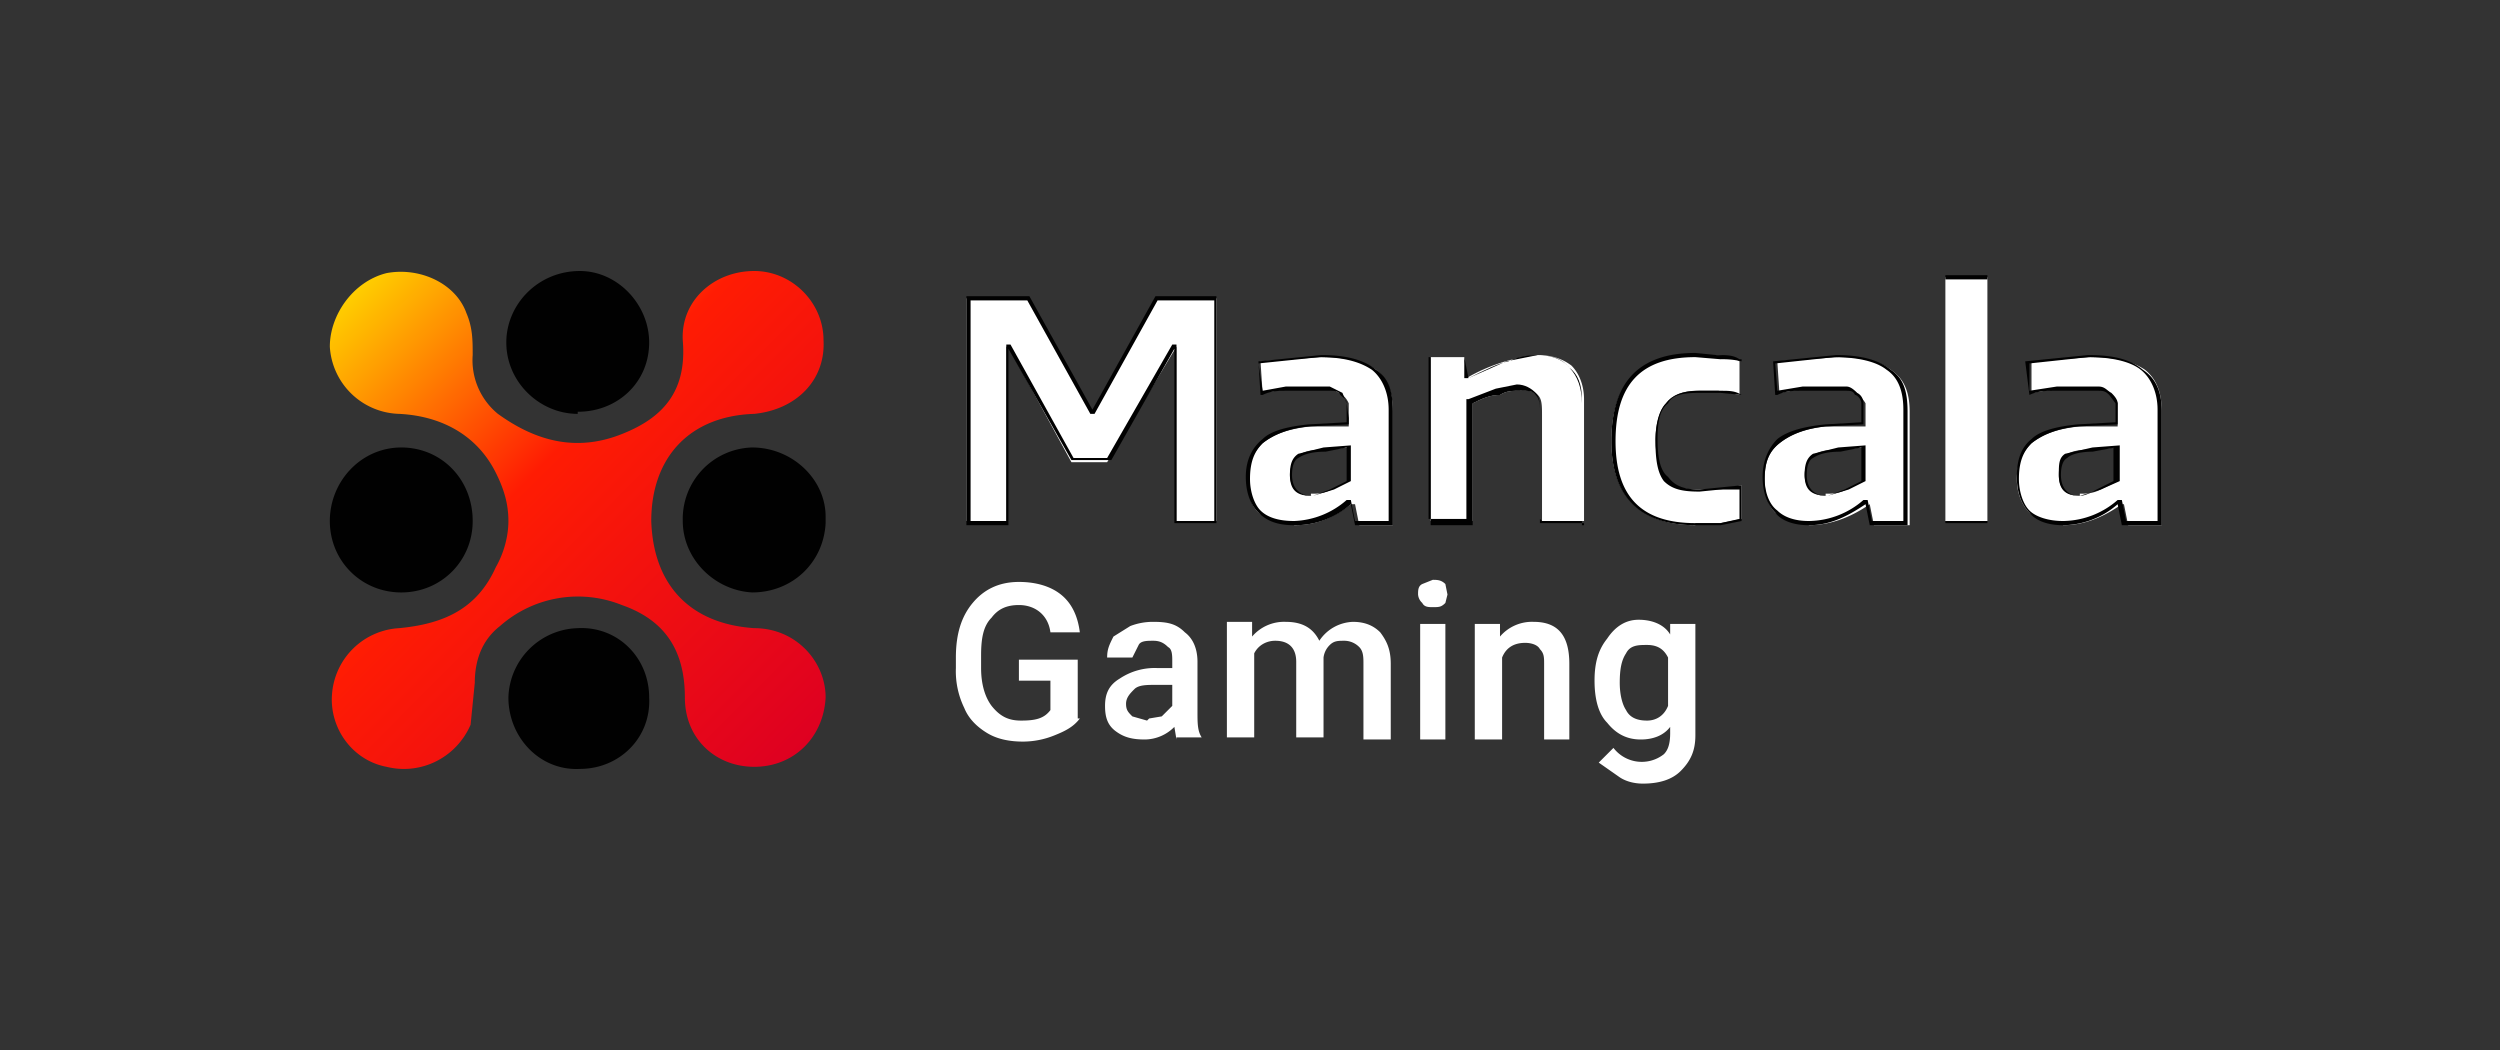
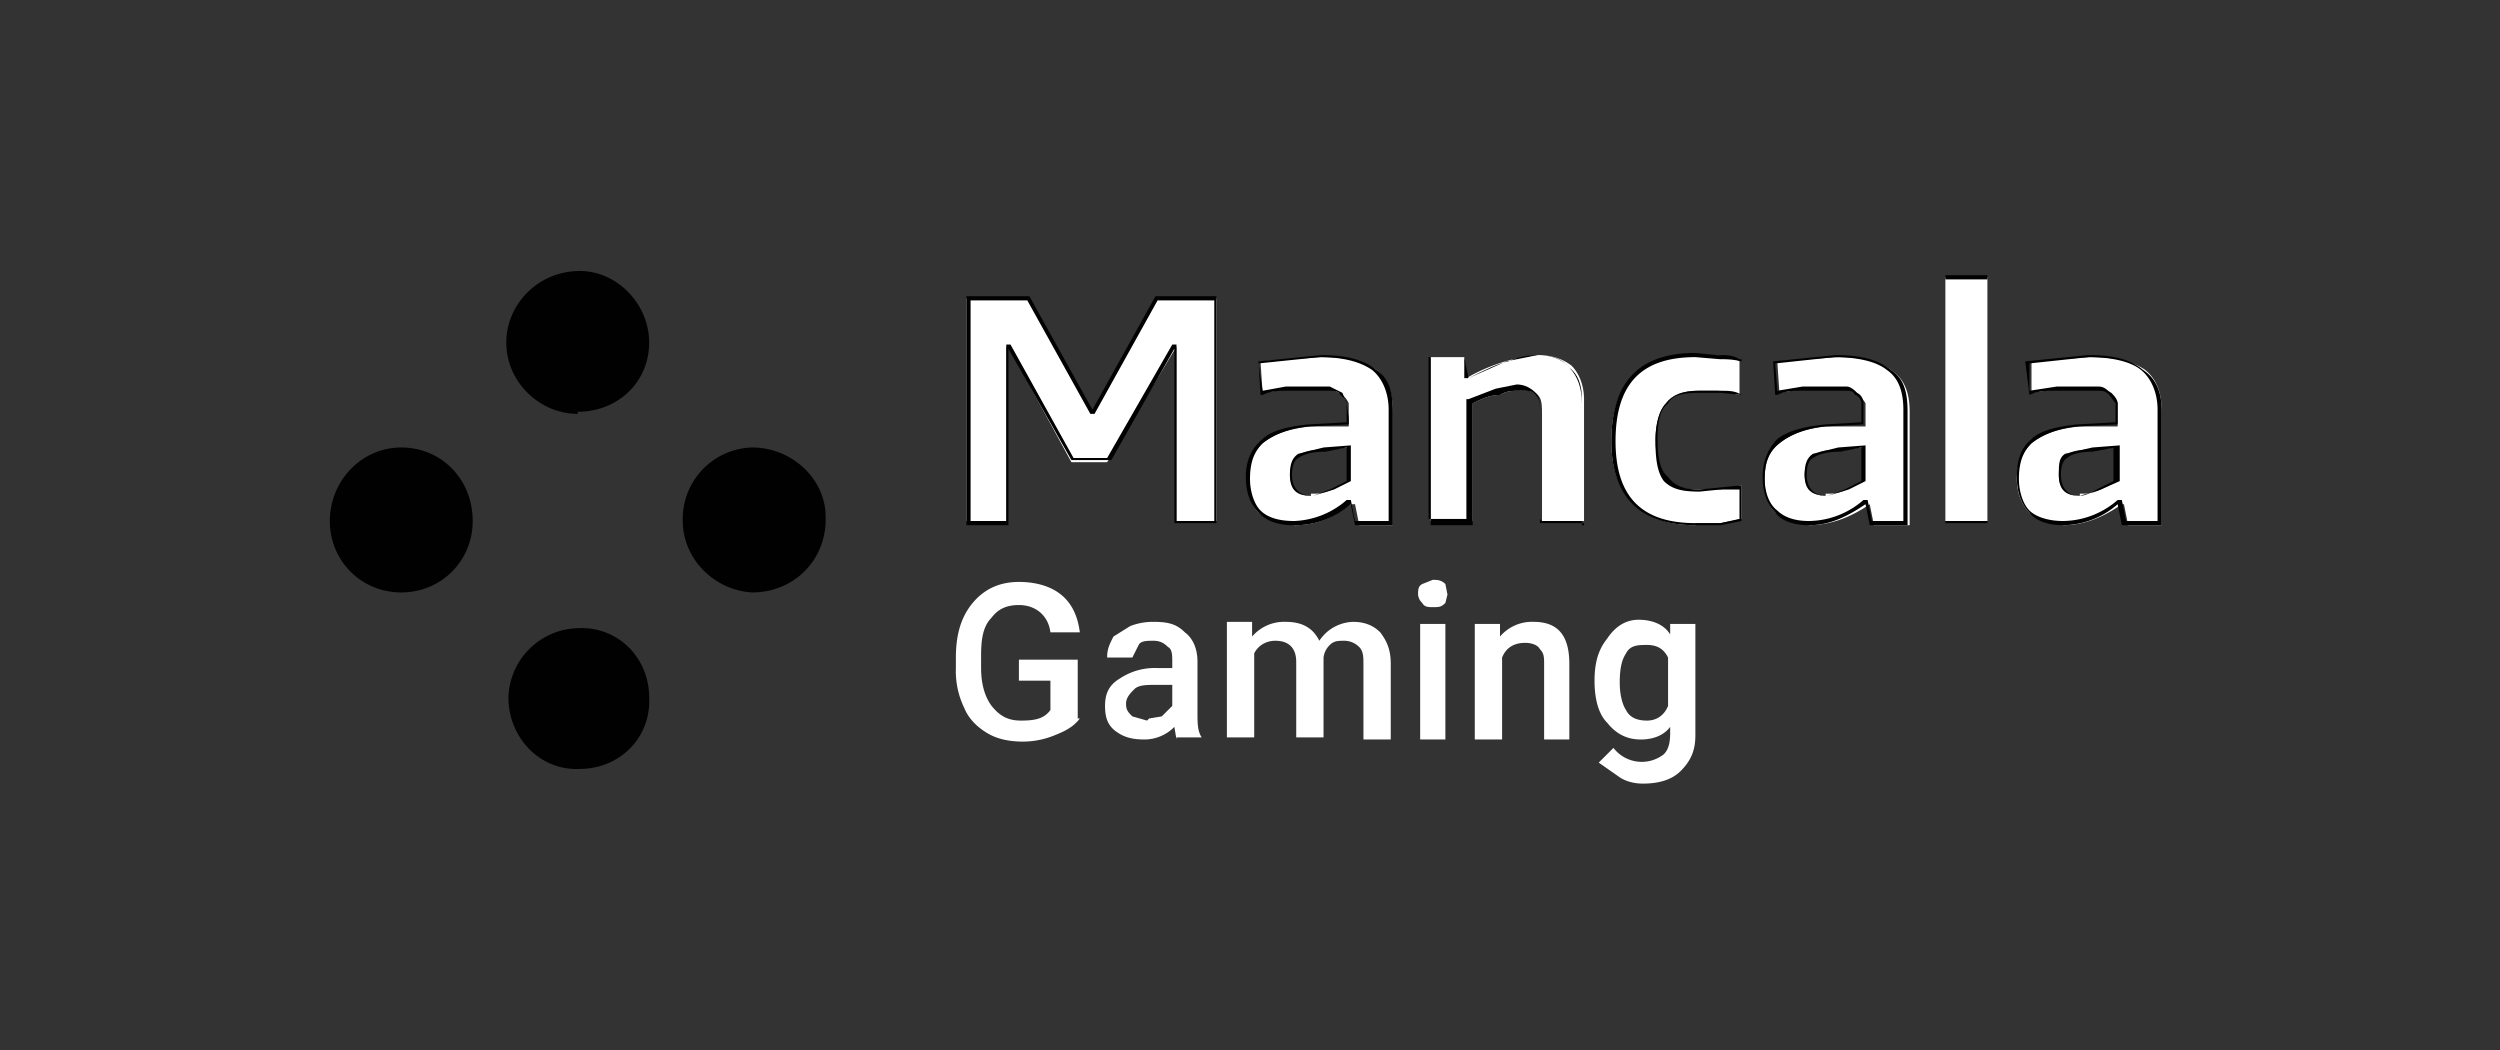
<svg xmlns="http://www.w3.org/2000/svg" width="119" height="50" fill="none">
  <rect width="100%" height="100%" fill="#333333" stroke="none" />
  <g clip-path="url(#a)">
    <path d="M46 14.2H49l3 5.4h.1l3-5.4h2.8v10.6H56v-8.3L52.7 22h-1.7L48 16.5h-.1v8.3H46V14.2Z" fill="#fff" />
    <path d="M57.9 24.9h-2v-8.3l-3 5.3H51l-3-5.3V25h-2V14.1h3l3 5.4 3-5.4h2.9V25Zm-1.8-.1h1.7V14.3h-2.7l-3 5.4h-.2l-3-5.4h-2.7v10.5h1.7v-8.4h.2l3 5.4h1.6l3.1-5.4h.2v8.4h.1Z" fill="#010101" />
    <path d="M61.6 24.9c-.8 0-1.3-.2-1.7-.5-.4-.4-.5-1-.5-1.6 0-.8.3-1.3.7-1.7.5-.4 1.2-.7 2.3-.8h1.8v-1.1a1 1 0 0 0-.3-.4l-.5-.3h-2l-1.3.2-.1-1.5 2.9-.2c1.2 0 2 .2 2.6.6.5.4.8 1 .8 2V25h-1.6l-.2-1h-.2c-.9.7-1.7 1-2.7 1Zm.8-1.4c.3 0 .6 0 1-.2l.8-.4v-1.6l-1.2.1c-.6 0-1 .1-1.2.3-.2.2-.4.5-.4.9 0 .6.4 1 1 1Z" fill="#fff" />
    <path d="M61.6 25c-.8 0-1.3-.2-1.7-.6-.4-.4-.6-1-.6-1.7 0-.8.3-1.4.8-1.8.4-.4 1.2-.6 2.2-.7l1.8-.1V19.2c0-.2-.2-.3-.3-.4-.1-.2-.3-.2-.5-.2h-2c-.4 0-.8 0-1.2.2H60l-.1-1.6 3-.3c1.1 0 2 .2 2.6.7.6.4.8 1 .8 2V25h-1.8l-.2-1a4 4 0 0 1-2.7 1Zm.8-6.6h.9l.6.3.2.5.1.7v.3l-1.9.1c-1 .1-1.7.4-2.2.8-.4.4-.6.9-.6 1.7 0 .6.2 1.2.5 1.5.3.3.8.5 1.6.5a4 4 0 0 0 2.5-1h.2l.2 1h1.6v-5.3c0-.8-.3-1.5-.8-1.9-.6-.4-1.4-.6-2.5-.6l-2.9.3.2 1.3 1.1-.2h1.2Zm0 5.2c-.7 0-1-.3-1-1 0-.5.1-.8.4-1l1.2-.3 1.3-.1v1.7l-.8.4-1 .3Zm1.7-2.3-1 .2c-.6 0-1 .1-1.3.3-.2.1-.3.4-.3.8 0 .6.3 1 1 1l.8-.3.8-.4v-1.6Z" fill="#010101" />
    <path d="M68 17h1.7l.1 1a8.4 8.4 0 0 1 3.4-1.1c.7 0 1.2.2 1.6.5.4.4.6 1 .6 1.6v5.8h-2v-5c0-.5 0-.8-.2-1-.2-.2-.4-.2-.8-.2s-.7 0-1 .2c-.5 0-.9.2-1.3.4v5.6h-2V17Z" fill="#fff" />
    <path d="M75.4 24.9h-2.1v-5.2c0-.4 0-.7-.2-.9-.1-.2-.4-.2-.7-.2-.4 0-.7 0-1 .2-.5 0-.9.2-1.3.4V25h-2v-8h1.6l.2 1 1.8-.8 1.5-.3c.6 0 1.2.2 1.5.6.4.4.6 1 .6 1.7v5.8h.1Zm-2-.1h1.9V19c0-.7-.2-1.2-.6-1.5-.3-.4-.8-.6-1.5-.6-.5 0-1 .1-1.4.3-.5.1-1.1.4-1.9.8h-.2v-1H68v7.7h1.8v-5.7h.1l1.3-.5 1-.2c.4 0 .7.2.9.4.2.2.2.5.2 1v5Z" fill="#010101" />
    <path d="M80.7 25c-2.6 0-4-1.4-4-4 0-2.8 1.4-4.1 4-4.1h1.1c.4.1.7.1 1 .3v1.6l-1-.2h-1c-.7 0-1.2.2-1.5.6-.3.3-.5 1-.5 1.7 0 .9.2 1.5.5 1.9.3.4.8.5 1.6.5h1l1-.2v1.6l-1 .2h-1.2Z" fill="#fff" />
    <path d="M80.7 25c-2.7 0-4-1.4-4-4 0-2.8 1.3-4.2 4-4.2l1 .1c.5 0 .8 0 1.1.2h.1v1.7l-1-.1h-1c-.8 0-1.3.1-1.5.5-.4.3-.5.9-.5 1.7 0 .8.1 1.5.5 1.8.3.4.7.6 1.5.6l1-.1 1-.1v1.7l-1 .2h-1.2Zm0-8c-2.6 0-3.8 1.3-3.8 4 0 2.6 1.2 3.9 3.8 3.9h1.2l.9-.2v-1.4h-.9l-1 .1c-.8 0-1.3-.1-1.7-.5-.3-.4-.4-1-.4-1.9 0-.9.2-1.5.5-1.8.3-.4.8-.6 1.6-.6h1c.4 0 .7 0 1 .2v-1.6a4 4 0 0 0-1-.1l-1.2-.1Z" fill="#010101" />
    <path d="M86.1 24.9c-.7 0-1.2-.2-1.6-.5-.4-.4-.5-1-.5-1.6 0-.8.2-1.3.7-1.7.5-.4 1.2-.7 2.2-.8h1.9v-1.1a1 1 0 0 0-.4-.4c0-.2-.3-.2-.5-.3h-2l-1.2.2-.1-1.5 2.9-.2c1.1 0 2 .2 2.5.6.6.4.9 1 .9 2V25h-1.7l-.2-1c-1 .7-2 1-2.9 1Zm.8-1.4c.3 0 .6 0 1-.2l.8-.4v-1.6l-1.2.1c-.6 0-1 .1-1.2.3-.2.2-.4.5-.4.9 0 .6.4 1 1 1Z" fill="#fff" />
    <path d="M86.1 25c-.7 0-1.3-.2-1.6-.6-.4-.4-.6-1-.6-1.7 0-.8.3-1.4.7-1.8.5-.4 1.3-.6 2.3-.7l1.7-.1V19.2c0-.2-.2-.4-.3-.4-.1-.2-.2-.2-.5-.2h-2c-.4 0-.8 0-1.2.2h-.1l-.1-1.6 3-.3c1.1 0 2 .2 2.6.7.6.4.8 1 .8 2V25H89l-.2-1c-.9.6-1.7 1-2.7 1Zm.9-6.6h.9c.2 0 .4.2.5.3.2.1.3.3.3.5v1l-1.8.1c-1 .1-1.7.4-2.2.8-.5.4-.7.9-.7 1.7 0 .6.2 1.2.6 1.5.3.3.8.5 1.5.5a4 4 0 0 0 2.6-1h.2l.2 1h1.5v-5.3c0-.8-.2-1.5-.8-1.9-.5-.4-1.4-.6-2.5-.6l-2.8.3.1 1.3 1.2-.2H87Zm0 5.2c-.8 0-1.1-.3-1.1-1 0-.5.1-.8.4-1l1.2-.3 1.3-.1v1.7l-.8.4-1 .3Zm1.6-2.3-1 .2c-.6 0-1 .1-1.3.3-.2.1-.3.4-.3.8 0 .6.3 1 1 1l.8-.3.8-.4v-1.6Z" fill="#010101" />
    <path d="M92.6 13.2h2v11.6h-2V13.2Z" fill="#fff" />
    <path d="M94.6 24.9h-2V13.1h2V25Zm-2-.1h2V13.3h-2v11.5Z" fill="#010101" />
    <path d="M98.2 24.9c-.7 0-1.3-.2-1.6-.5-.4-.4-.6-1-.6-1.6 0-.8.3-1.3.7-1.7.5-.4 1.2-.7 2.3-.8h1.8v-1.1a1 1 0 0 0-.3-.4c-.1-.2-.3-.2-.5-.3h-2l-1.3.2v-1.5l2.8-.2c1.2 0 2 .2 2.6.6.5.4.8 1 .8 2V25h-1.6l-.2-1h-.1c-1 .7-1.9 1-2.8 1Zm.8-1.4c.3 0 .6 0 1-.2l.8-.4v-1.6l-1.3.1c-.6 0-1 .1-1.2.3-.2.2-.3.5-.3.9 0 .6.3 1 1 1Z" fill="#fff" />
    <path d="M98.2 25c-.7 0-1.3-.2-1.6-.6-.4-.4-.6-1-.6-1.7 0-.8.2-1.4.7-1.8.4-.4 1.2-.6 2.2-.7l1.8-.1V19.2l-.3-.4c-.2-.2-.3-.2-.6-.2h-2c-.3 0-.8 0-1.2.2l-.2-1.6 3-.3c1.2 0 2 .2 2.6.7.6.4.9 1 .9 2V25H101l-.2-1a4 4 0 0 1-2.7 1Zm.9-6.6h.8c.3 0 .4.2.6.3.1.1.3.3.3.5v1l-1.9.1c-1 .1-1.7.4-2.2.8-.4.4-.6.9-.6 1.7 0 .6.2 1.2.5 1.5.3.3.9.5 1.6.5a4 4 0 0 0 2.6-1h.2l.2 1h1.5v-5.3c0-.8-.3-1.5-.8-1.9-.5-.4-1.4-.6-2.5-.6l-2.8.3v1.3l1.3-.2H99Zm-.1 5.2c-.7 0-1-.3-1-1 0-.5 0-.8.3-1l1.3-.3 1.3-.1v1.7l-.9.4-1 .3Zm1.7-2.3-1.1.2c-.5 0-1 .1-1.2.3-.2.1-.3.4-.3.8 0 .6.3 1 .9 1 .3 0 .6-.2.8-.3l.8-.4v-1.6h.1Z" fill="#010101" />
-     <path d="M35.9 29.9c-3-.2-4.8-2-4.9-5.1 0-3 1.8-5 4.9-5.1 2-.2 3.4-1.6 3.3-3.5 0-1.8-1.5-3.3-3.3-3.3-1.9 0-3.5 1.4-3.4 3.3.2 2.4-.9 3.7-3 4.5-2.1.8-4 .3-5.8-1a3.3 3.3 0 0 1-1.2-2.8c0-.7 0-1.3-.3-2-.5-1.4-2.2-2.2-3.8-1.9-1.6.4-2.7 2-2.7 3.5a3.4 3.4 0 0 0 3.3 3.2c2 .1 3.7 1 4.6 2.8.4.8.6 1.5.6 2.3 0 .7-.2 1.5-.6 2.2-.9 2-2.5 2.7-4.6 2.9a3.4 3.4 0 0 0-3.2 3.2c-.1 1.6 1 3.1 2.6 3.4 1.6.4 3.3-.4 4-2l.2-2c0-1 .3-2 1.2-2.7a5.6 5.6 0 0 1 5.8-1c2 .7 3 2.1 3 4.4 0 2 1.5 3.3 3.3 3.3 1.9 0 3.3-1.4 3.4-3.3 0-1.7-1.4-3.3-3.4-3.3Z" fill="url(#b)" />
    <path d="M27.5 29.9a3.4 3.4 0 0 0-3.3 3.3c0 1.9 1.5 3.5 3.4 3.4 1.9 0 3.4-1.5 3.3-3.4 0-1.9-1.5-3.4-3.4-3.3Zm-8.4-8.6c-1.9 0-3.4 1.6-3.4 3.5s1.5 3.4 3.4 3.4 3.4-1.5 3.4-3.4c0-2-1.5-3.5-3.4-3.5Zm20.2 3.3c0-1.8-1.6-3.3-3.5-3.3a3.4 3.4 0 0 0-3.3 3.5c0 1.8 1.5 3.3 3.3 3.4 1.9 0 3.4-1.4 3.5-3.3v-.3Zm-11.8-5c1.9 0 3.4-1.4 3.4-3.3 0-1.8-1.5-3.4-3.3-3.4-2 0-3.5 1.6-3.5 3.4 0 1.9 1.6 3.4 3.4 3.4Z" fill="#010101" />
    <path d="M51.4 34.2c-.3.4-.7.6-1.2.8a4 4 0 0 1-1.5.3c-.6 0-1.2-.1-1.7-.4-.5-.3-.9-.7-1.1-1.2a4 4 0 0 1-.4-1.9v-.5c0-1.2.3-2 .8-2.6.5-.6 1.2-1 2.2-1 .8 0 1.5.2 2 .6.5.4.8 1 .9 1.8H50c-.1-.8-.7-1.3-1.5-1.3-.6 0-1 .2-1.3.6-.4.4-.5 1-.5 1.8v.6c0 .8.2 1.4.5 1.8.4.5.8.7 1.4.7.7 0 1.1-.1 1.4-.5v-1.4h-1.5v-1h2.8v2.8Zm4.6 1-.1-.6a2 2 0 0 1-1.4.6c-.6 0-1-.1-1.4-.4-.4-.3-.5-.7-.5-1.2 0-.6.2-1 .7-1.3a3 3 0 0 1 1.8-.5h.7v-.3c0-.3 0-.6-.2-.7-.2-.2-.4-.3-.7-.3-.3 0-.6 0-.7.2l-.3.6h-1.2c0-.4.1-.6.3-1l.8-.5a3 3 0 0 1 1.1-.2c.7 0 1.1.1 1.5.5.4.3.6.8.6 1.4v2.4c0 .5 0 .9.2 1.2H56Zm-1.3-1 .6-.1.5-.5v-1H55c-.4 0-.8 0-1 .2-.2.2-.4.4-.4.7 0 .3.1.4.3.6l.7.2Zm4.9-4.5v.6a2 2 0 0 1 1.6-.7c.8 0 1.3.3 1.6.9a2 2 0 0 1 1.6-.9c.6 0 1 .2 1.3.5.3.4.5.8.5 1.5v3.6h-1.3v-3.6c0-.3 0-.6-.2-.8a1 1 0 0 0-.7-.3c-.3 0-.5 0-.7.2a1 1 0 0 0-.3.6v3.8h-1.3v-3.6c0-.6-.3-1-1-1-.4 0-.8.2-1 .6v4h-1.3v-5.5h1.2Zm7.9-1.4c0-.2 0-.4.2-.5l.5-.2c.2 0 .4 0 .6.2l.1.5-.1.4c-.2.2-.3.2-.6.2-.2 0-.4 0-.5-.2a.6.6 0 0 1-.2-.4Zm1.3 6.9h-1.2v-5.5h1.2v5.5Zm2.6-5.5v.6a2 2 0 0 1 1.6-.7c1.2 0 1.7.7 1.7 2v3.6h-1.2v-3.6c0-.3 0-.5-.2-.7-.1-.2-.4-.3-.7-.3-.5 0-.9.2-1.1.7v3.9h-1.3v-5.5h1.2Zm4.5 2.7c0-.9.2-1.5.6-2 .4-.6.9-.9 1.5-.9s1.2.2 1.5.7v-.5h1.2V35c0 .7-.2 1.2-.7 1.7-.4.4-1 .6-1.8.6-.4 0-.8-.1-1.1-.3l-1-.7.7-.7a1.7 1.7 0 0 0 2.4.3c.2-.2.3-.5.3-1v-.3c-.3.4-.8.6-1.4.6-.7 0-1.2-.3-1.6-.8-.4-.4-.6-1.1-.6-2Zm1.2.1c0 .5.1 1 .3 1.3.2.4.6.5 1 .5s.8-.2 1-.7v-2.3c-.2-.4-.5-.6-1-.6-.4 0-.8 0-1 .4-.2.3-.3.7-.3 1.4Z" fill="#fff" />
  </g>
  <defs>
    <linearGradient id="b" x1="16.7" y1="14" x2="38.4" y2="35.5" gradientUnits="userSpaceOnUse">
      <stop offset="0" stop-color="#FFCE00" />
      <stop offset=".4" stop-color="#FF1C03" />
      <stop offset="1" stop-color="#DE0021" />
    </linearGradient>
    <clipPath id="a">
      <path fill="#fff" transform="translate(15.7 12.7)" d="M0 0h87.3v24.6H0z" />
    </clipPath>
  </defs>
</svg>